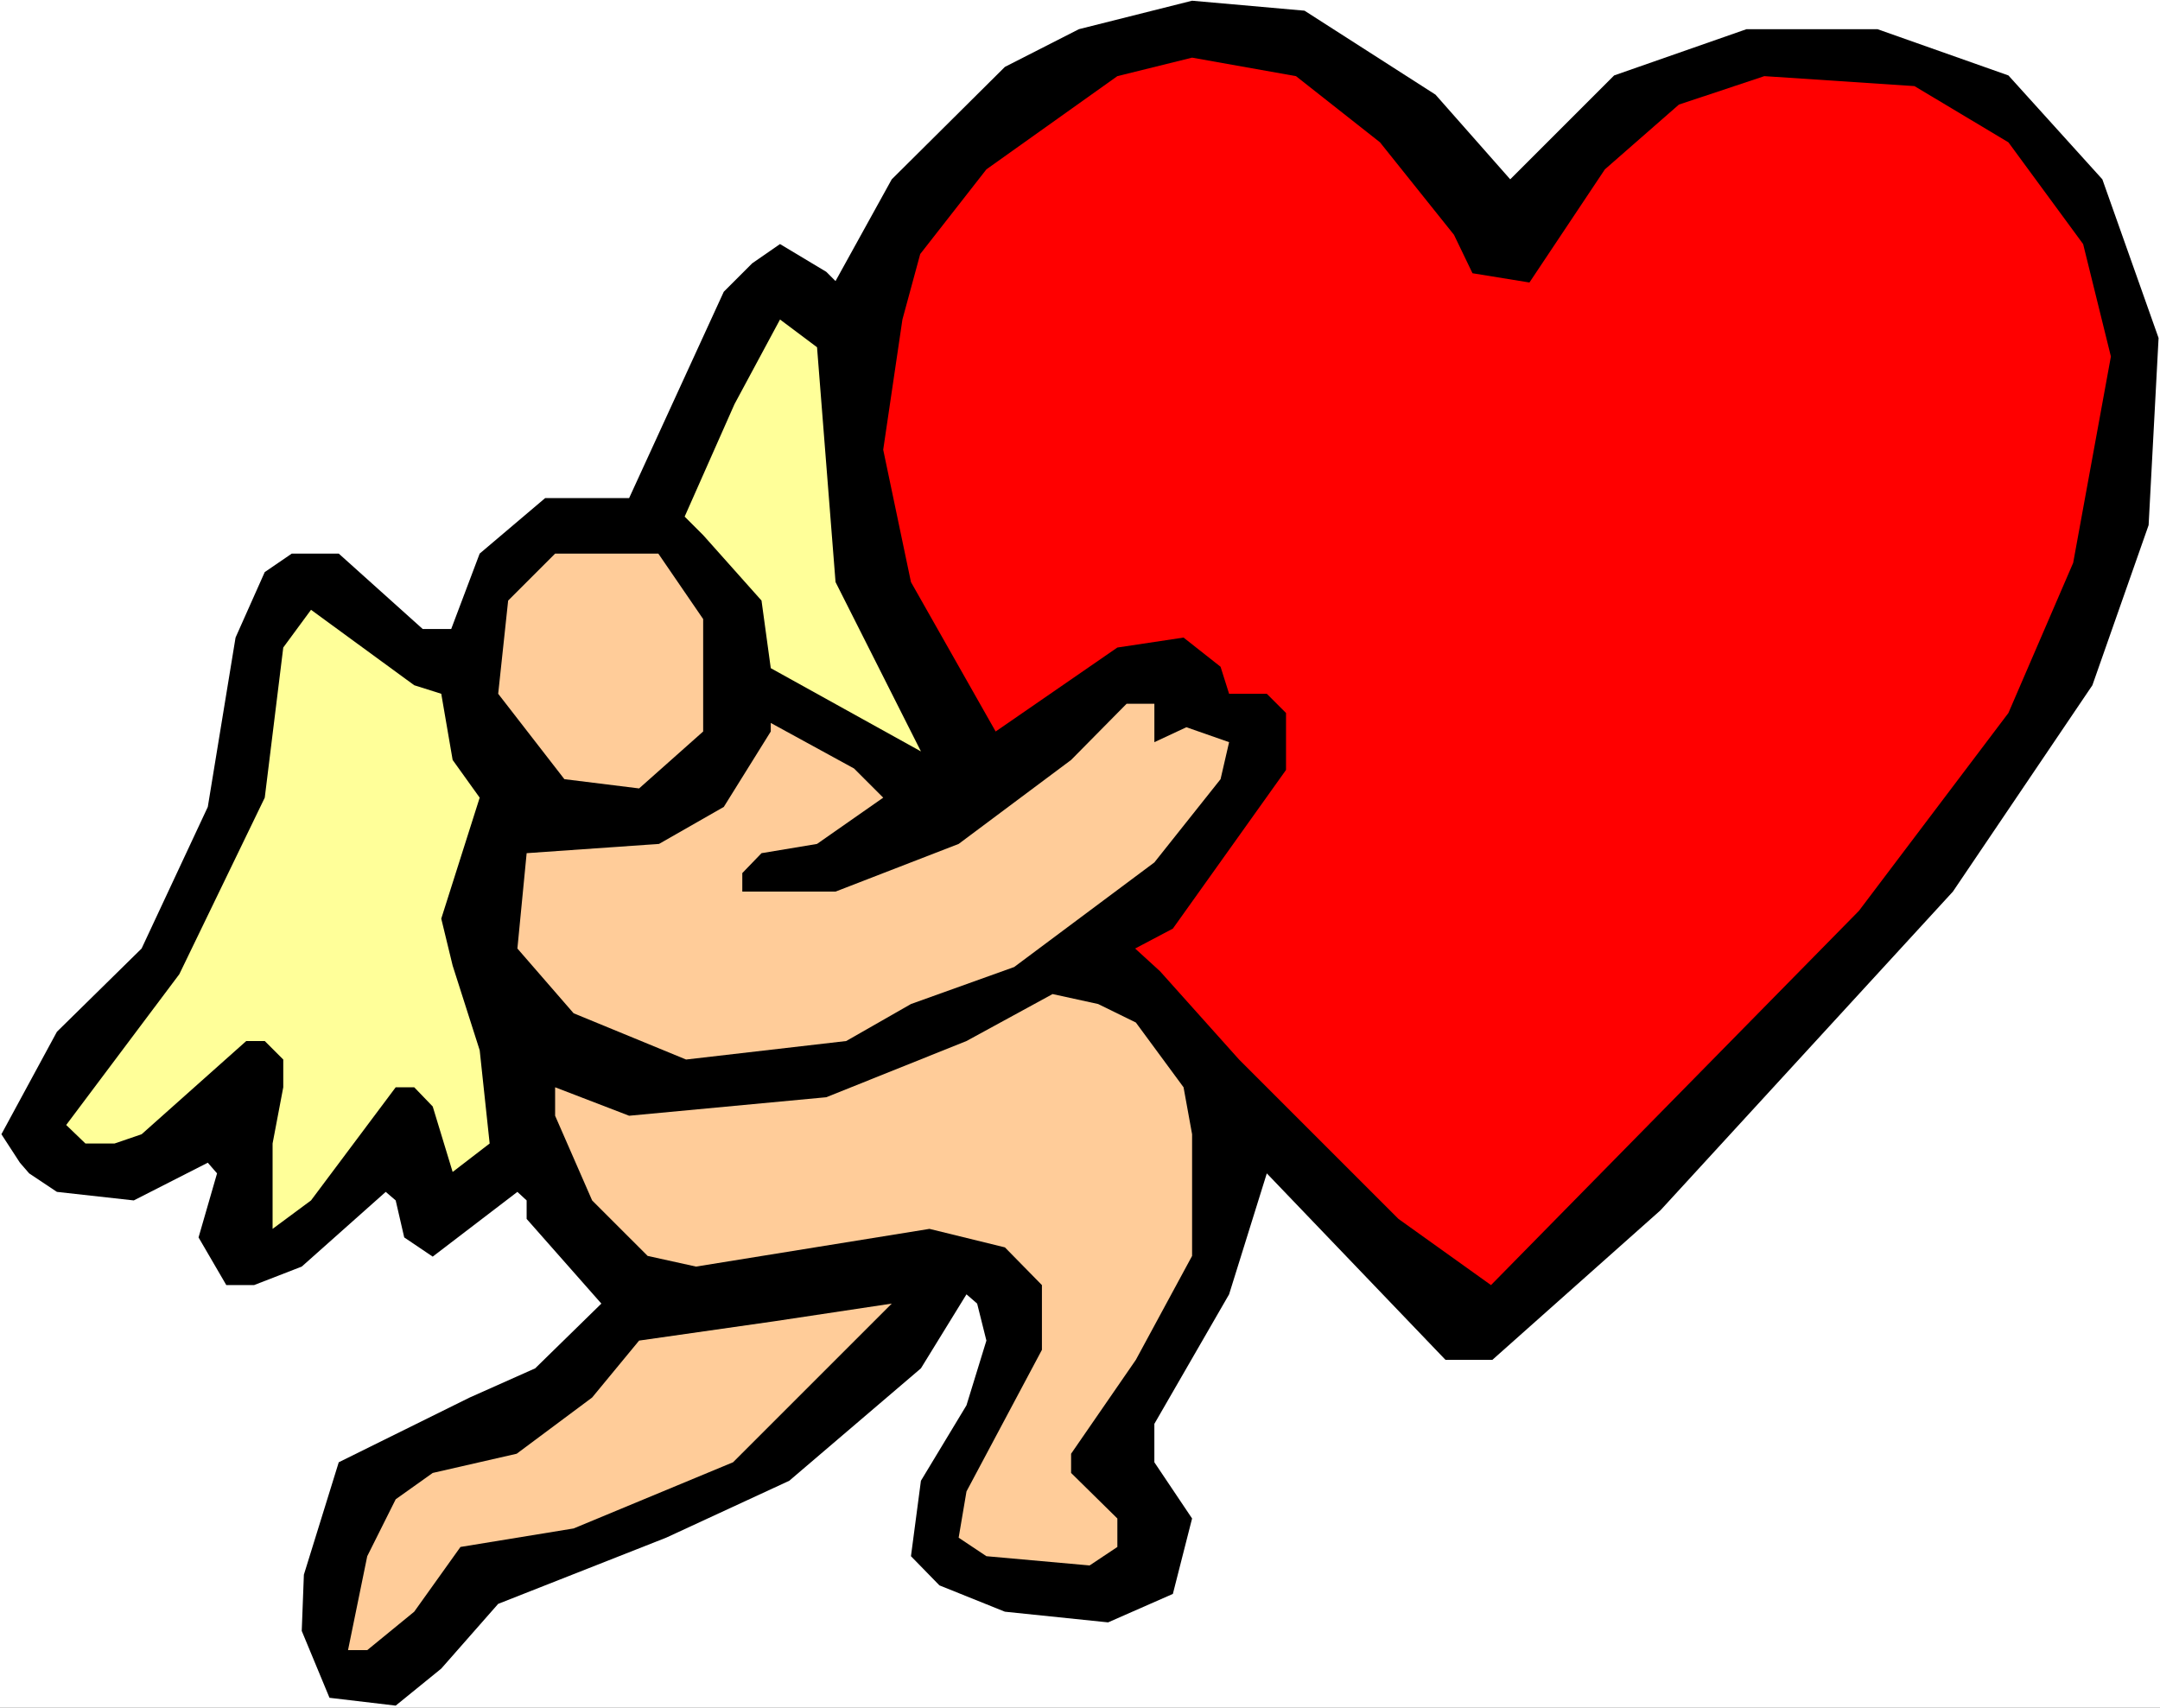
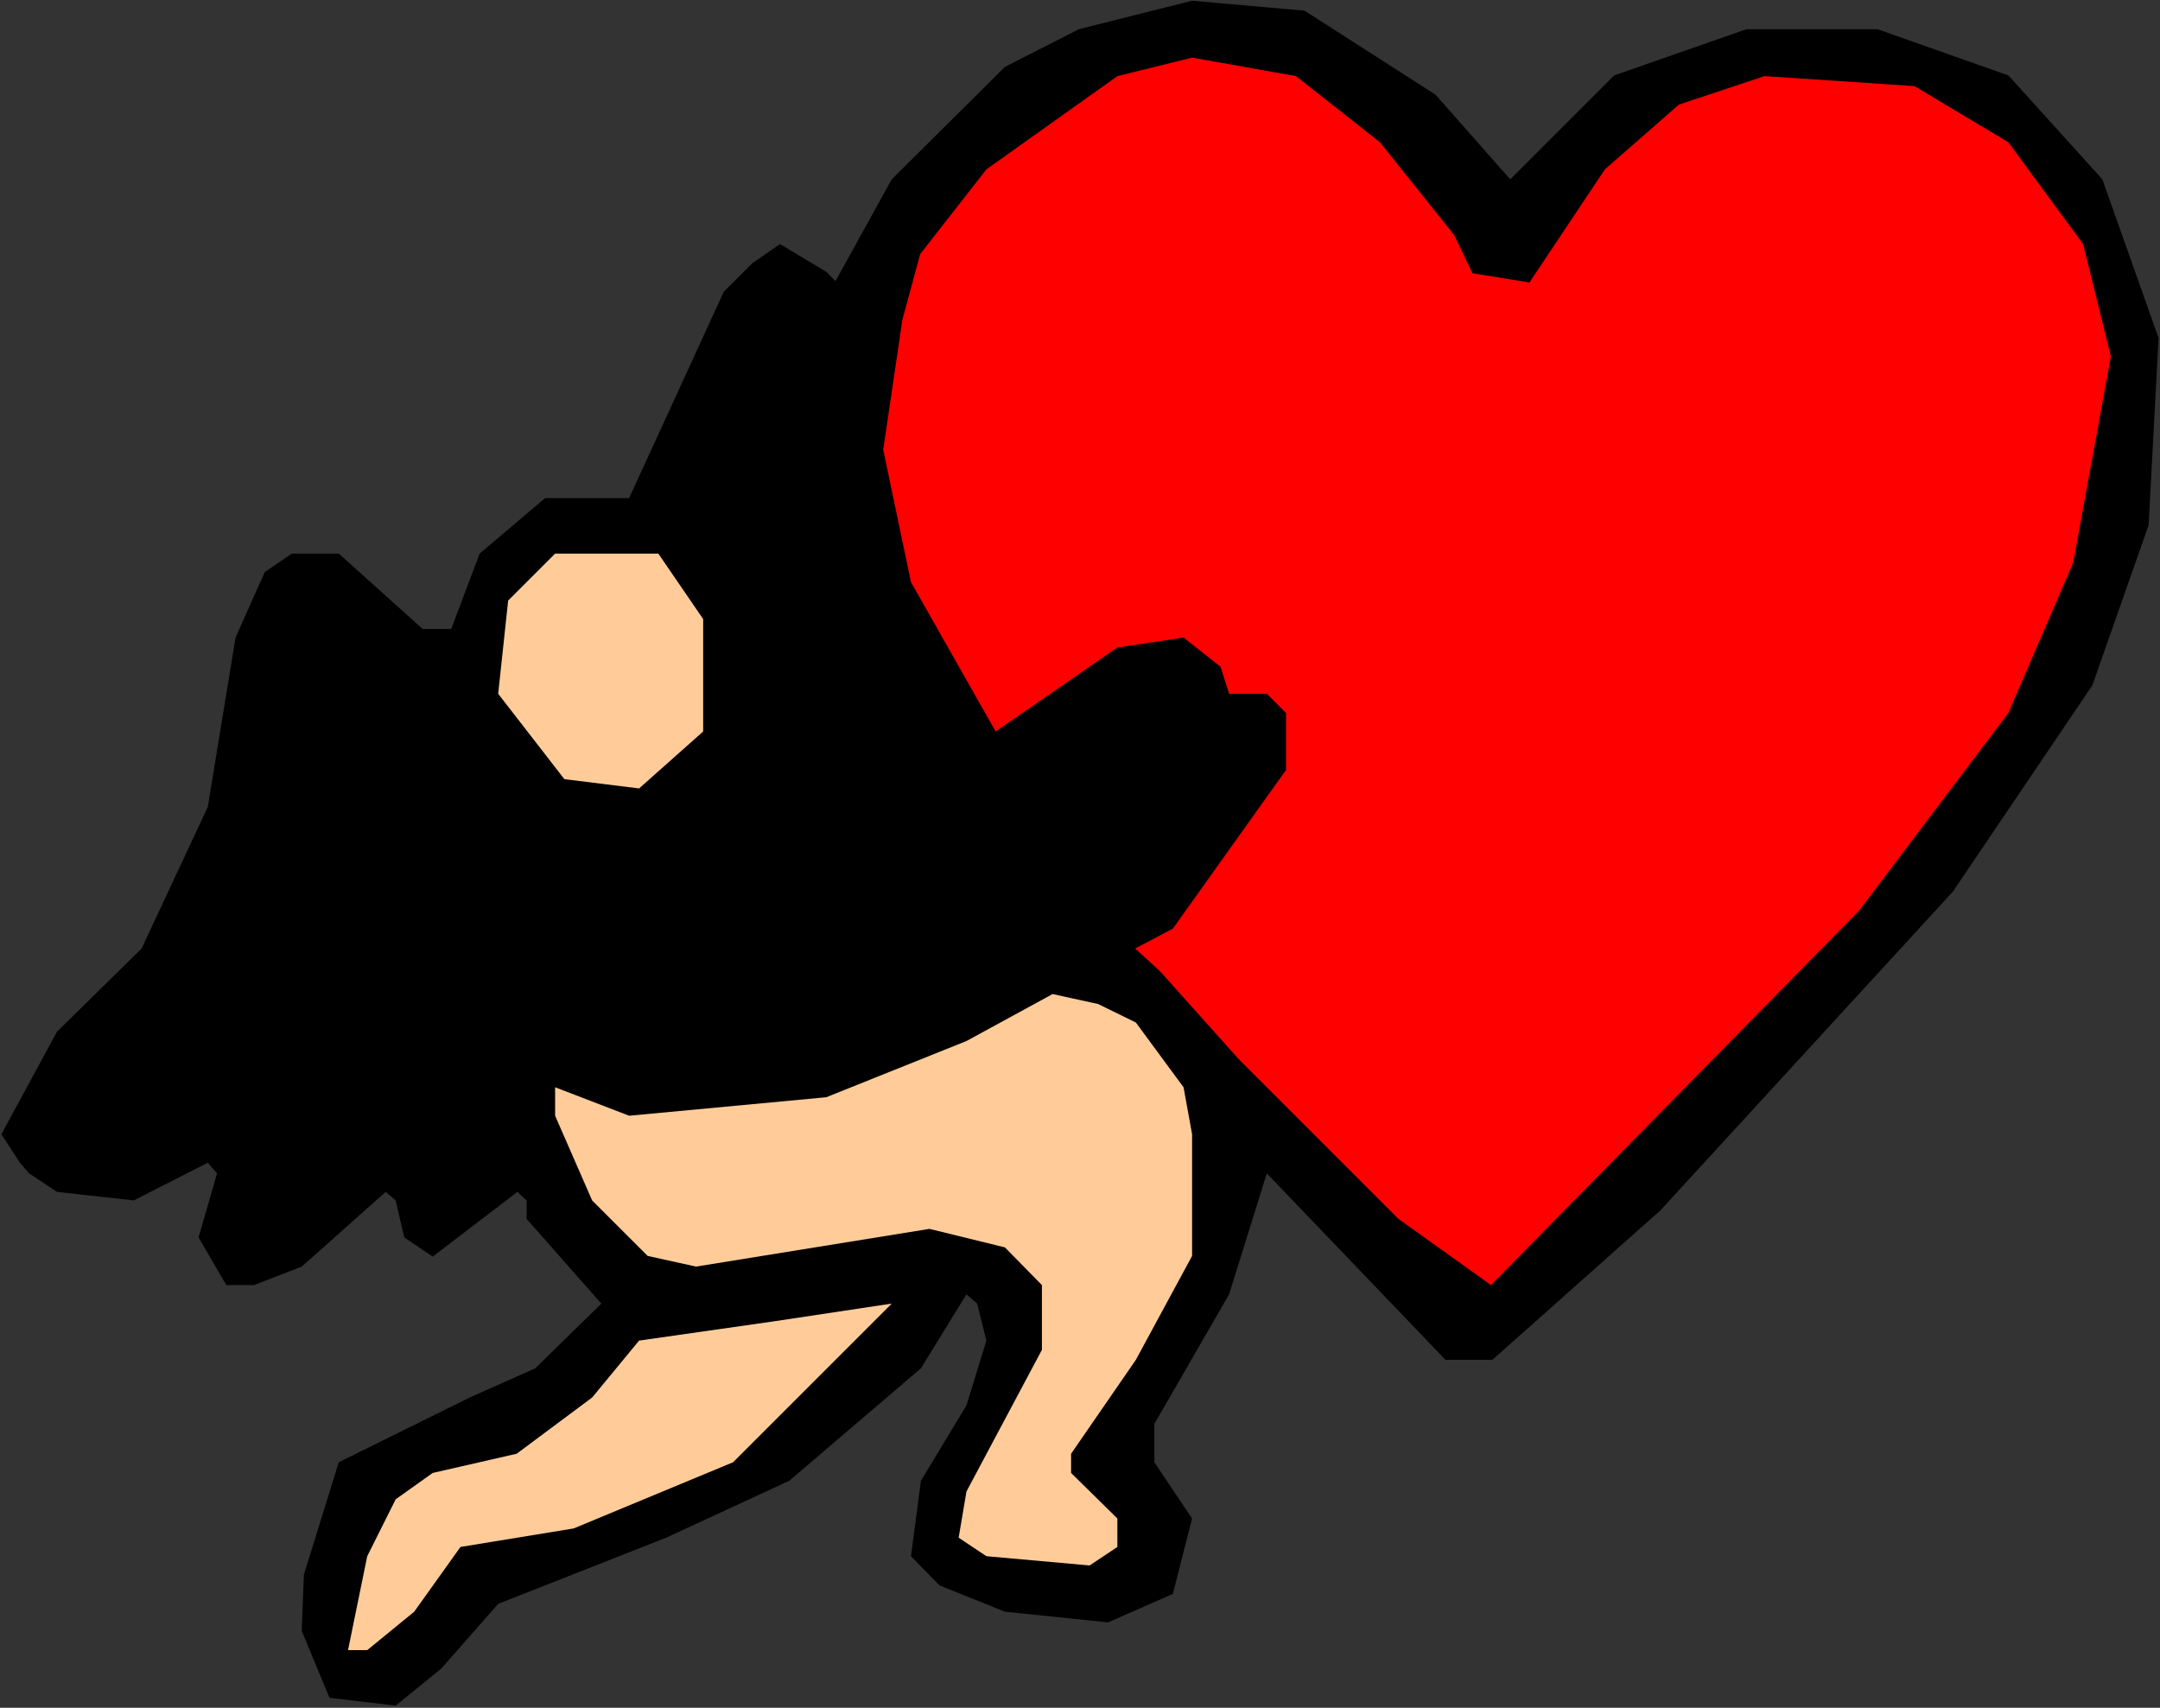
<svg xmlns="http://www.w3.org/2000/svg" xmlns:ns1="http://sodipodi.sourceforge.net/DTD/sodipodi-0.dtd" xmlns:ns2="http://www.inkscape.org/namespaces/inkscape" version="1.0" width="129.766mm" height="102.605mm" id="svg9" ns1:docname="Angel &amp; Heart 08.wmf">
  <rect width="100%" height="100%" fill="#333333" stroke="none" />
  <ns1:namedview id="namedview9" pagecolor="#ffffff" bordercolor="#000000" borderopacity="0.25" ns2:showpageshadow="2" ns2:pageopacity="0.0" ns2:pagecheckerboard="0" ns2:deskcolor="#d1d1d1" ns2:document-units="mm" />
  <defs id="defs1">
    <pattern id="WMFhbasepattern" patternUnits="userSpaceOnUse" width="6" height="6" x="0" y="0" />
  </defs>
-   <path style="fill:#ffffff;fill-opacity:1;fill-rule:evenodd;stroke:none" d="M 0,387.799 H 490.455 V 0 H 0 Z" id="path1" />
  <path style="fill:#000000;fill-opacity:1;fill-rule:evenodd;stroke:none" d="m 325.947,21.491 16.968,19.228 23.594,-23.591 30.058,-10.503 h 29.734 l 29.734,10.503 21.331,23.591 12.766,36.033 -2.262,42.496 -12.766,36.356 -31.674,46.859 -66.418,72.389 -38.138,33.932 h -10.666 l -40.562,-42.335 -8.565,27.469 -16.968,29.408 v 8.725 l 8.565,12.765 -4.363,17.128 -14.706,6.463 -23.432,-2.424 -14.867,-5.979 -6.464,-6.625 2.262,-17.128 10.342,-17.128 4.525,-14.704 -2.101,-8.402 -2.424,-2.101 -10.342,16.805 -29.896,25.53 -27.957,12.927 -38.138,15.027 -12.928,14.704 -10.342,8.402 -15.029,-1.777 -6.302,-15.189 0.485,-12.765 7.918,-25.53 29.734,-14.704 14.867,-6.625 15.029,-14.704 -16.968,-19.228 v -4.201 l -2.101,-1.939 -19.23,14.704 -6.464,-4.363 -1.939,-8.402 -2.262,-1.939 -19.069,16.966 -10.827,4.201 h -6.302 l -6.302,-10.826 4.202,-14.542 -2.101,-2.424 -16.806,8.564 -17.453,-1.939 -6.302,-4.201 -2.101,-2.424 -4.202,-6.463 12.605,-23.268 19.23,-18.905 15.029,-32.155 6.302,-38.457 6.626,-14.866 6.141,-4.201 h 10.666 l 19.069,17.128 h 6.464 l 6.464,-17.128 14.867,-12.603 h 19.069 l 21.493,-46.859 6.464,-6.463 6.302,-4.363 10.504,6.302 2.101,2.101 12.766,-23.106 25.694,-25.53 16.806,-8.564 25.694,-6.463 25.533,2.262 z" id="path2" />
  <path style="fill:#ff0000;fill-opacity:1;fill-rule:evenodd;stroke:none" d="m 313.342,32.317 16.806,21.006 4.202,8.725 12.928,2.101 17.13,-25.692 16.806,-14.704 19.392,-6.463 34.098,2.262 21.331,12.765 16.968,23.106 6.302,25.53 -8.565,46.859 -14.706,34.094 -33.936,44.92 -83.547,84.993 -21.008,-15.027 -36.198,-36.195 -17.938,-20.036 -5.656,-5.171 8.565,-4.524 25.694,-36.033 v -12.927 l -4.363,-4.363 h -8.565 l -1.939,-6.14 -8.403,-6.625 -15.029,2.262 -27.634,19.067 -19.23,-33.932 -6.302,-30.054 4.363,-29.57 4.04,-14.866 15.029,-19.228 29.734,-21.167 16.968,-4.201 23.594,4.201 z" id="path3" />
-   <path style="fill:#ffff99;fill-opacity:1;fill-rule:evenodd;stroke:none" d="m 185.517,78.852 4.202,53.322 19.392,38.457 -34.098,-18.905 -2.101,-15.35 -13.251,-14.866 -4.202,-4.201 11.312,-25.53 10.342,-19.228 z" id="path4" />
  <path style="fill:#ffcc99;fill-opacity:1;fill-rule:evenodd;stroke:none" d="m 159.661,140.577 v 25.53 l -14.544,12.927 -16.968,-2.101 -15.029,-19.39 2.262,-21.167 10.666,-10.664 h 23.432 z" id="path5" />
-   <path style="fill:#ffff99;fill-opacity:1;fill-rule:evenodd;stroke:none" d="m 100.192,157.543 2.586,15.027 6.141,8.564 -8.726,27.469 2.586,10.664 6.141,19.228 2.262,21.167 -8.403,6.463 -4.525,-14.866 -4.202,-4.363 h -4.202 l -19.23,25.692 -8.726,6.463 v -19.39 l 2.424,-12.765 v -6.302 l -4.202,-4.201 h -4.202 l -23.755,21.167 -6.141,2.101 h -6.626 l -4.363,-4.201 25.694,-34.256 19.392,-40.073 4.202,-34.094 6.302,-8.564 23.432,17.128 z" id="path6" />
-   <path style="fill:#ffcc99;fill-opacity:1;fill-rule:evenodd;stroke:none" d="m 262.115,168.531 7.272,-3.393 9.696,3.393 -1.939,8.402 -15.029,18.905 -31.835,23.753 -23.432,8.402 -14.706,8.402 -36.36,4.201 -25.533,-10.503 -12.766,-14.704 2.101,-21.652 30.058,-2.101 14.706,-8.402 10.666,-17.128 v -1.939 l 18.907,10.341 6.626,6.625 -15.029,10.503 -12.605,2.101 -4.363,4.524 v 4.201 h 21.17 l 27.957,-10.826 25.533,-19.067 12.605,-12.765 h 6.302 z" id="path7" />
  <path style="fill:#ffcc99;fill-opacity:1;fill-rule:evenodd;stroke:none" d="m 257.913,232.195 10.827,14.704 1.939,10.664 v 27.631 l -12.766,23.591 -14.706,21.329 v 4.363 l 10.504,10.341 v 6.463 l -6.302,4.201 -23.432,-2.101 -6.302,-4.201 1.778,-10.503 17.13,-32.155 v -14.704 l -8.403,-8.564 -17.13,-4.201 -53.005,8.564 -10.989,-2.424 -12.605,-12.603 -8.403,-19.228 v -6.463 l 16.806,6.463 44.763,-4.201 31.835,-12.765 19.554,-10.664 10.342,2.262 z" id="path8" />
  <path style="fill:#ffcc99;fill-opacity:1;fill-rule:evenodd;stroke:none" d="m 130.249,347.08 -25.694,4.201 -10.504,14.704 -10.666,8.725 h -4.363 l 4.363,-21.329 6.464,-12.927 8.403,-5.979 19.069,-4.363 17.13,-12.765 10.666,-12.927 30.542,-4.363 26.826,-4.04 -36.037,36.033 z" id="path9" />
</svg>